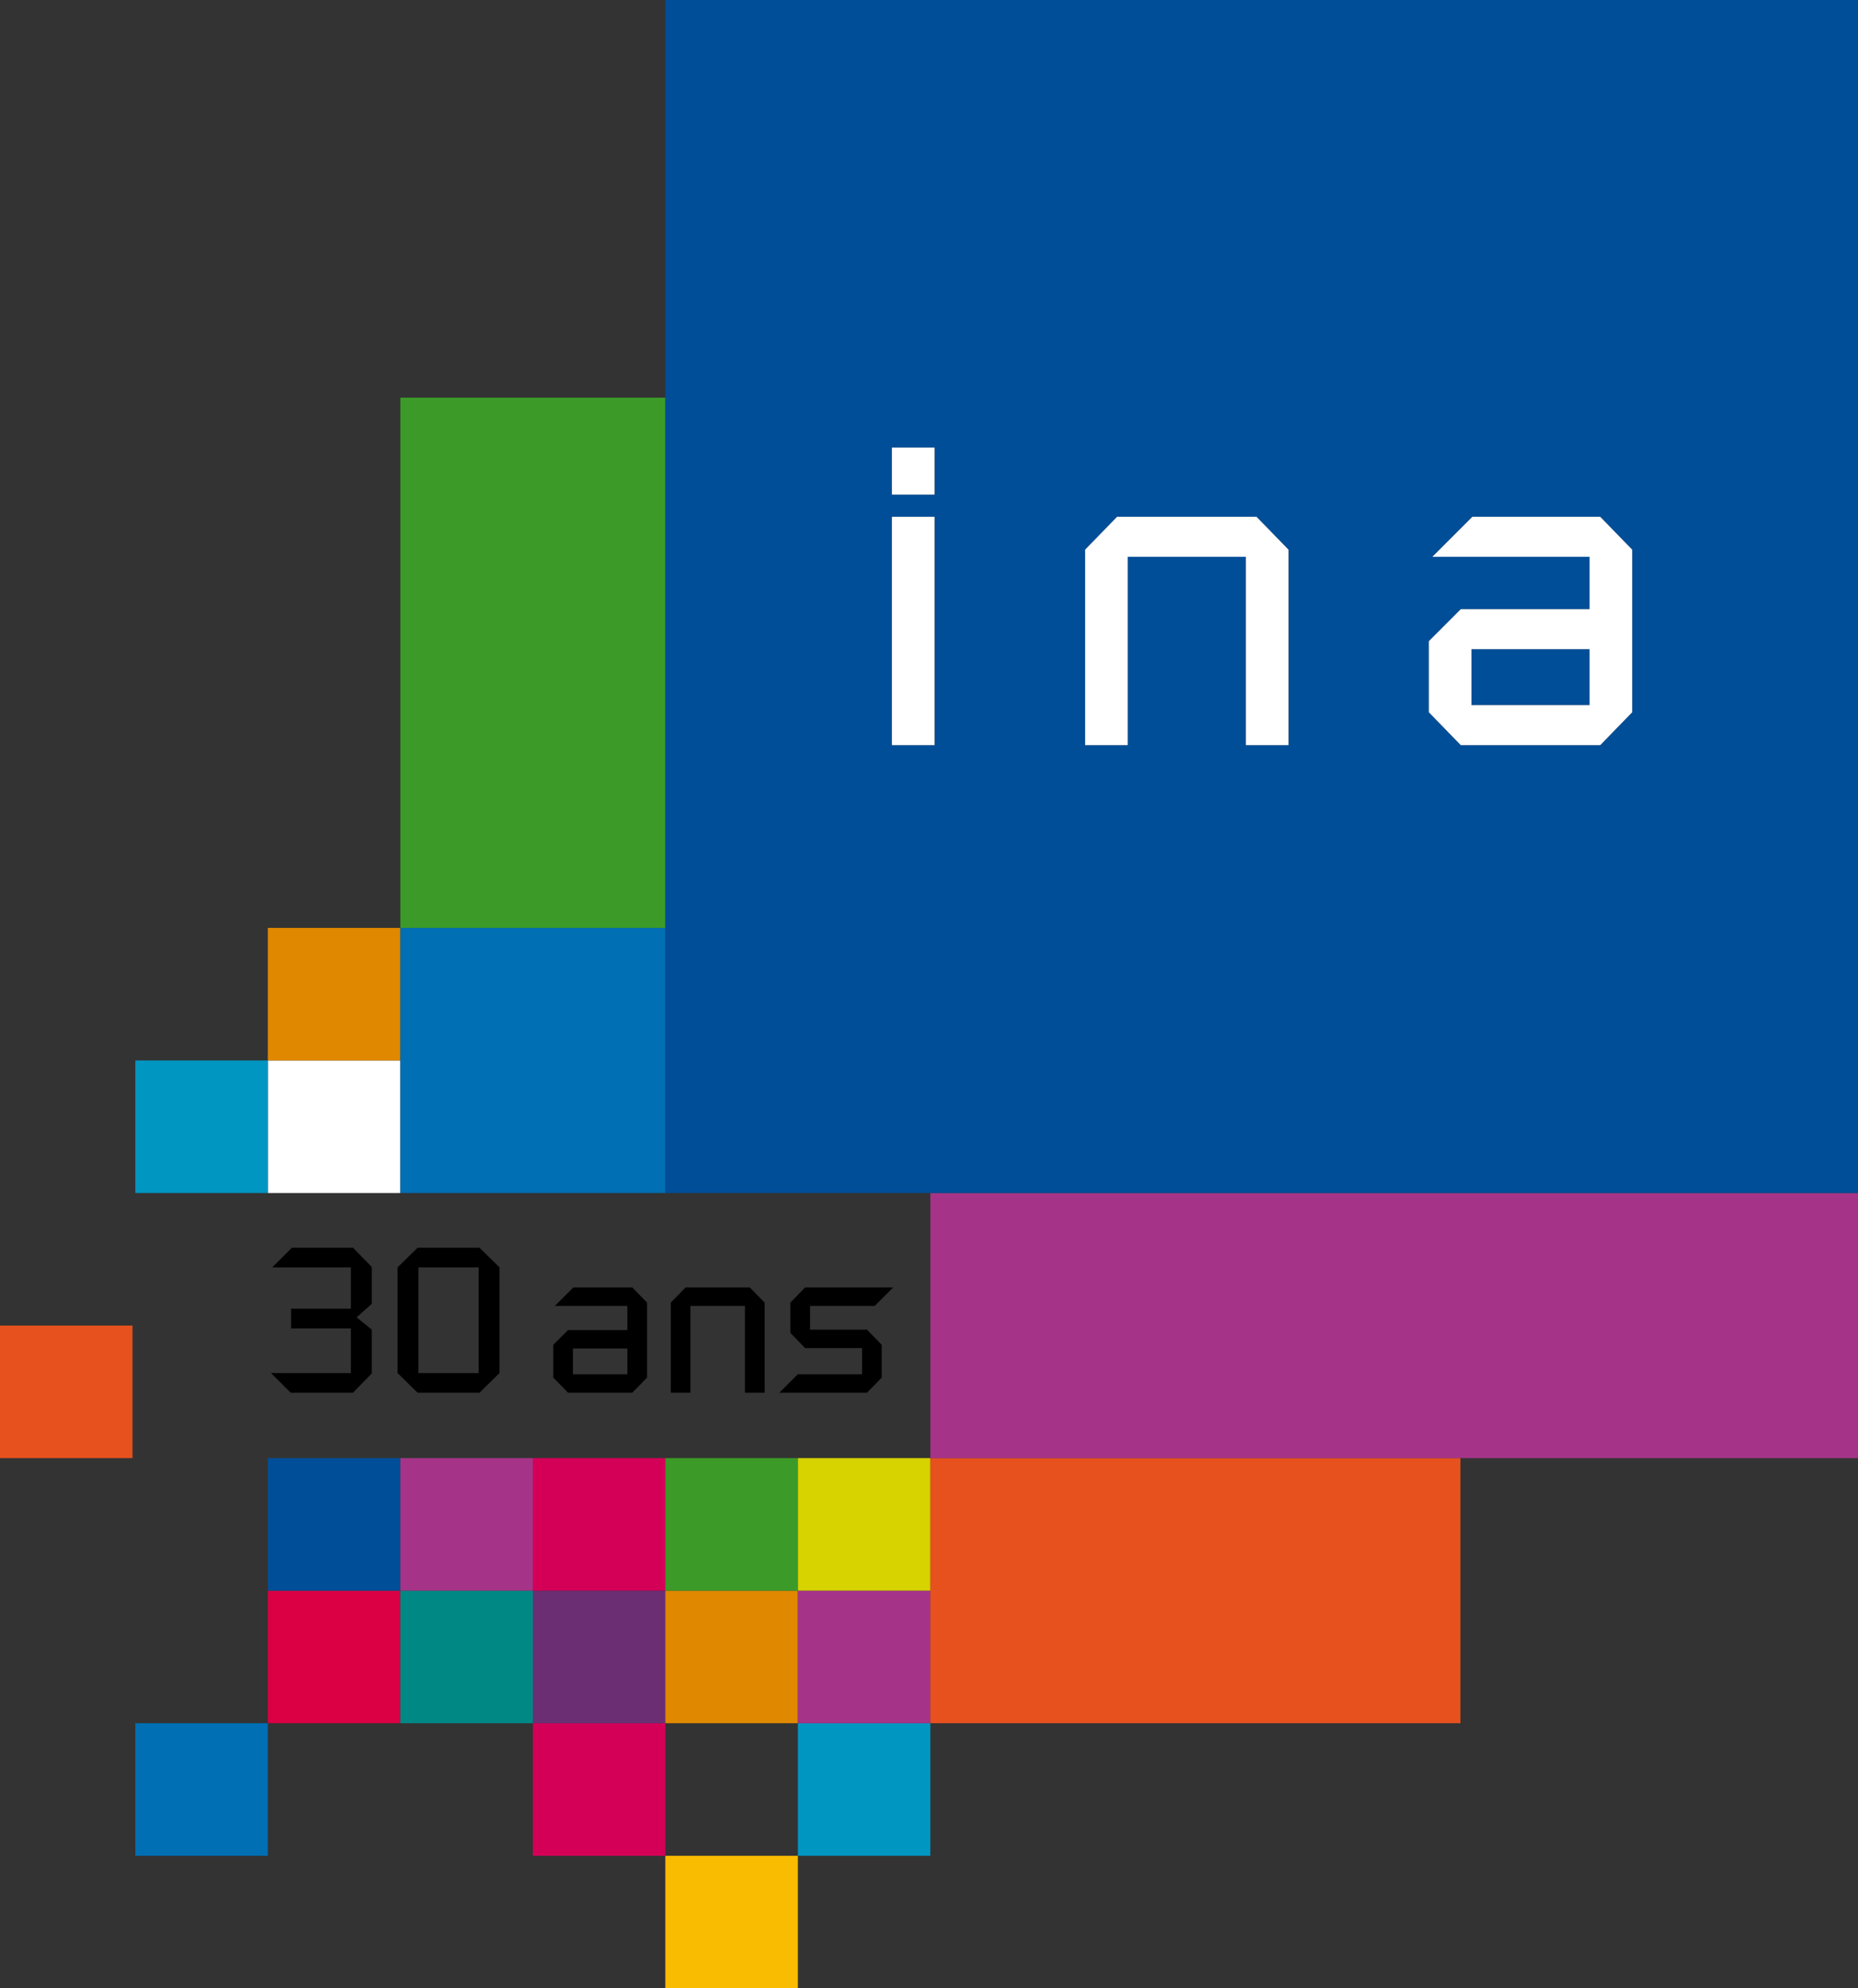
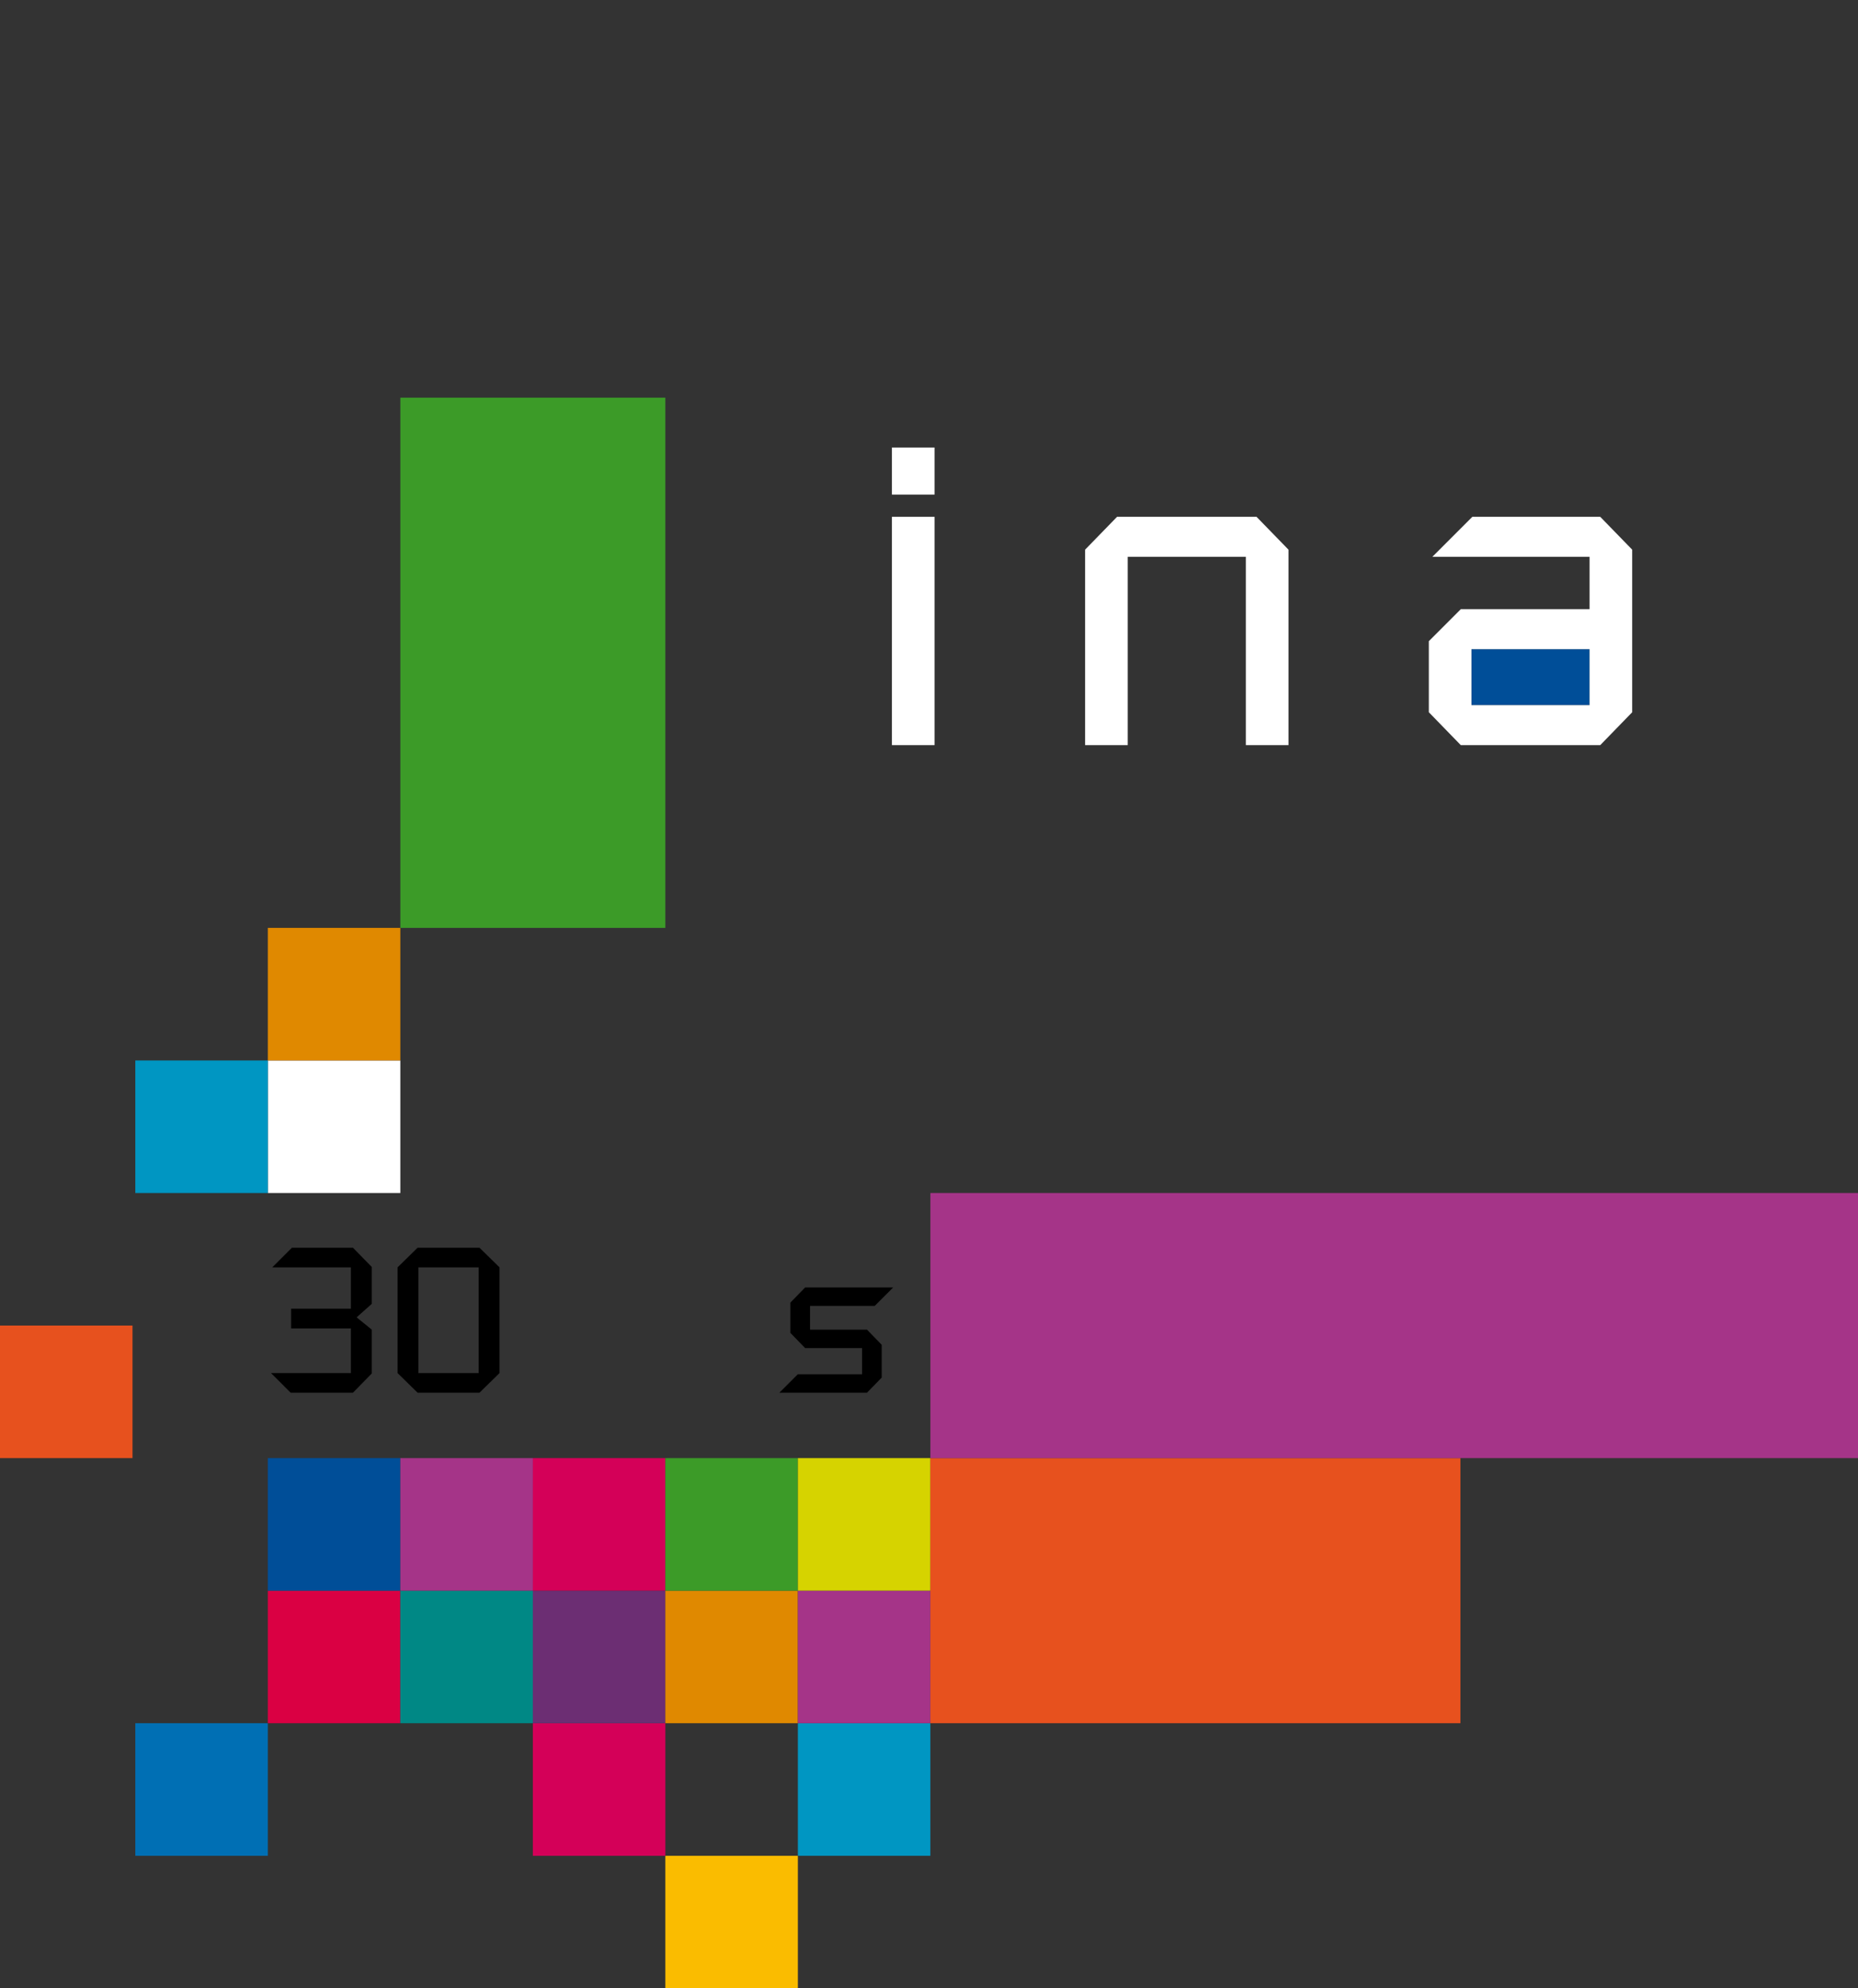
<svg xmlns="http://www.w3.org/2000/svg" version="1.1" id="Calque_1" width="554.69" height="593.401" viewBox="0 0 554.69 593.401" style="overflow:visible;enable-background:new 0 0 554.69 593.401;" xml:space="preserve">
  <rect x="0" y="0" width="554.69" height="593.401" fill="#333333" stroke="none" />
  <g>
-     <rect x="124.919" y="378.234" style="fill:none;" width="17.975" height="31.54" />
    <rect x="198.639" y="514.276" style="fill:none;" width="39.559" height="39.565" />
    <rect x="171.044" y="402.445" style="fill:none;" width="16.259" height="7.702" />
    <polygon style="fill:#FABC00;" points="198.633,553.842 198.633,593.401 238.198,593.401 238.198,553.842 198.639,553.842  " />
    <rect x="40.396" y="514.276" style="fill:#006FB4;" width="39.565" height="39.565" />
    <polygon style="fill:#D40058;" points="198.639,514.276 198.633,514.276 159.08,514.276 159.08,553.842 198.633,553.842    198.639,553.842  " />
    <rect x="238.198" y="514.276" style="fill:#0096C2;" width="39.553" height="39.565" />
    <rect x="79.961" y="474.711" style="fill:#DA0043;" width="39.553" height="39.565" />
    <rect x="119.515" y="474.711" style="fill:#008885;" width="39.559" height="39.565" />
    <rect x="159.08" y="474.711" style="fill:#6C2E73;" width="39.553" height="39.565" />
    <polygon style="fill:#E08900;" points="198.633,474.711 198.633,514.276 198.639,514.276 238.198,514.276 238.198,474.711    198.639,474.711  " />
    <rect x="238.198" y="474.711" style="fill:#A53488;" width="39.553" height="39.565" />
    <rect x="79.961" y="435.158" style="fill:#004E98;" width="39.553" height="39.553" />
    <rect x="119.515" y="435.158" style="fill:#A53488;" width="39.559" height="39.553" />
    <rect x="159.08" y="435.158" style="fill:#D40058;" width="39.553" height="39.553" />
    <polygon style="fill:#3C9B28;" points="198.639,474.711 238.198,474.711 238.198,435.158 198.639,435.158 198.633,435.158    198.633,474.711  " />
    <rect x="238.198" y="435.158" style="fill:#D6D300;" width="39.553" height="39.553" />
    <rect x="277.758" y="435.158" style="fill:#E7511E;" width="158.243" height="79.118" />
    <rect y="395.599" style="fill:#E7511E;" width="39.559" height="39.56" />
    <polygon style="fill:#A53488;" points="554.678,356.039 277.758,356.039 277.758,435.158 436.001,435.158 554.69,435.158    554.69,356.039  " />
    <rect x="79.961" y="316.486" style="fill:#FFFFFF;" width="39.553" height="39.553" />
    <rect x="40.396" y="316.486" style="fill:#0096C2;" width="39.565" height="39.553" />
    <polygon style="fill:#E08900;" points="119.515,276.918 79.961,276.918 79.961,316.474 119.515,316.474 119.515,276.924  " />
-     <polygon style="fill:#006FB4;" points="119.515,276.924 119.515,316.474 119.515,316.486 119.515,356.039 123.283,356.039    198.633,356.039 198.633,276.924  " />
    <polygon style="fill:#3C9B28;" points="198.633,276.924 198.633,276.918 198.633,118.681 119.515,118.681 119.515,276.918    119.515,276.924  " />
    <rect x="439.286" y="193.744" style="fill:#004E98;" width="35.26" height="16.704" />
-     <path style="fill:#004E98;" d="M554.678,0H198.633v118.681v158.237v0.006v79.115h79.125h276.92V0z M279.003,222.376h-12.728v-68.14   h12.728V222.376z M279.003,147.607h-12.728v-14.054h12.728V147.607z M384.666,222.376h-12.729v-56.208h-35.266v56.208h-12.723   v-58.334l9.54-9.806h41.637l9.54,9.806V222.376z M487.274,212.562l-9.54,9.815h-41.63l-9.54-9.815v-21.206l9.54-9.546h38.441   v-15.642h-46.925l11.928-11.931h38.186l9.54,9.806V212.562z" />
    <rect x="266.275" y="154.237" style="fill:#FFFFFF;" width="12.728" height="68.14" />
    <rect x="266.275" y="133.553" style="fill:#FFFFFF;" width="12.728" height="14.054" />
    <polygon style="fill:#FFFFFF;" points="333.489,154.237 323.949,164.042 323.949,222.376 336.672,222.376 336.672,166.168    371.938,166.168 371.938,222.376 384.666,222.376 384.666,164.042 375.126,154.237  " />
    <path style="fill:#FFFFFF;" d="M439.549,154.237l-11.928,11.931h46.925v15.642h-38.441l-9.54,9.546v21.206l9.54,9.815h41.63   l9.54-9.815v-48.519l-9.54-9.806H439.549z M474.546,210.448h-35.26v-16.704h35.26V210.448z" />
    <polygon points="80.908,409.774 86.784,415.644 105.363,415.644 110.988,409.896 110.988,396.814 106.468,393.149 110.988,389.118    110.988,378.118 105.363,372.365 87.144,372.365 81.287,378.234 104.752,378.234 104.752,390.578 86.906,390.578 86.906,396.447    104.752,396.447 104.752,409.774  " />
    <path d="M143.139,415.644l5.992-5.869v-31.54l-5.992-5.869h-18.463l-5.985,5.869v31.54l5.985,5.869H143.139z M124.919,378.234   h17.975v31.54h-17.975V378.234z" />
-     <path d="M169.585,396.942l-4.404,4.397v9.778l4.404,4.525h19.184l4.404-4.525v-22.372l-4.404-4.514h-17.602l-5.497,5.497h21.633   v7.213H169.585z M187.303,410.147h-16.259v-7.702h16.259V410.147z" />
-     <polygon points="228.261,415.644 228.261,388.746 223.857,384.232 204.661,384.232 200.264,388.746 200.264,415.644    206.133,415.644 206.133,389.729 222.398,389.729 222.398,415.644  " />
    <polygon points="238.162,410.147 232.665,415.644 258.824,415.644 263.228,411.118 263.228,401.34 258.824,396.814    241.832,396.814 241.832,389.729 261.145,389.729 266.647,384.232 240.36,384.232 235.969,388.746 235.969,397.791 240.36,402.317    257.358,402.317 257.358,410.147  " />
  </g>
</svg>